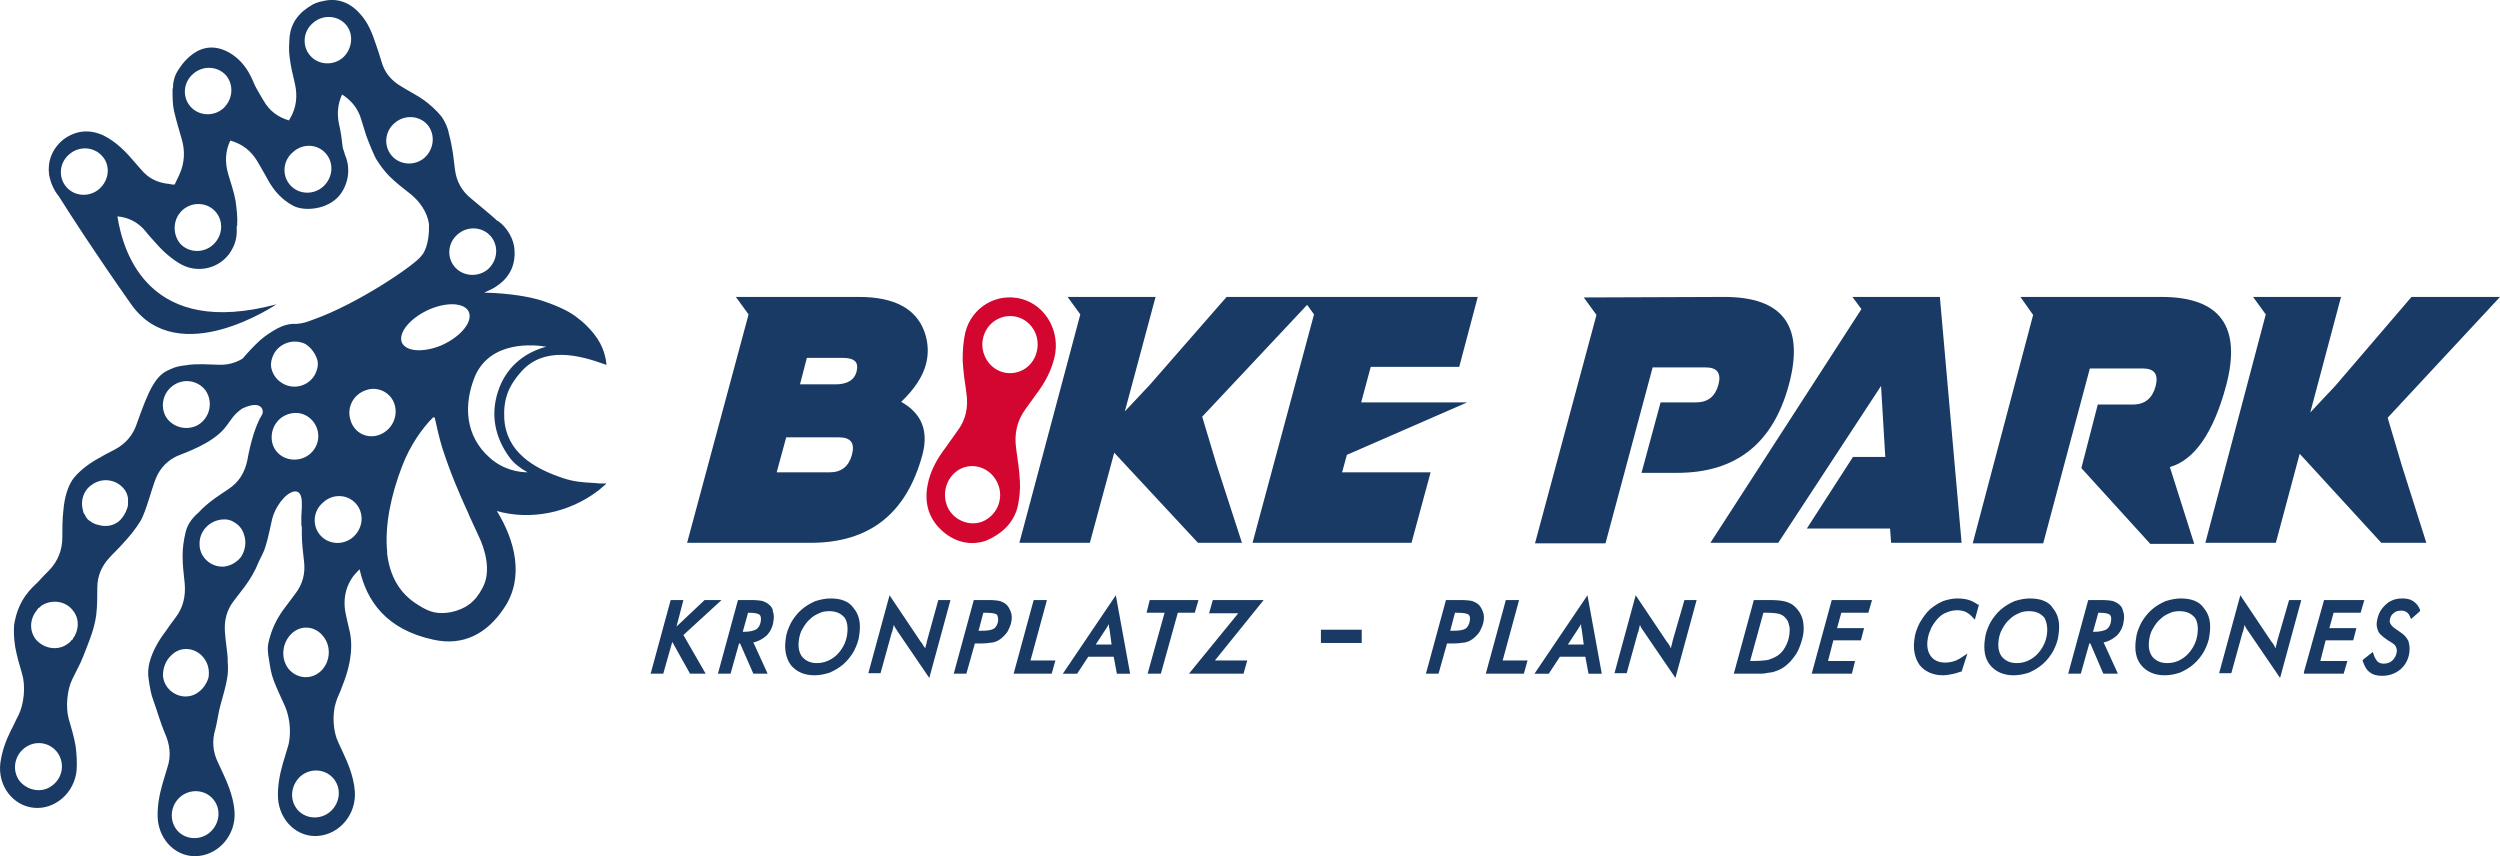
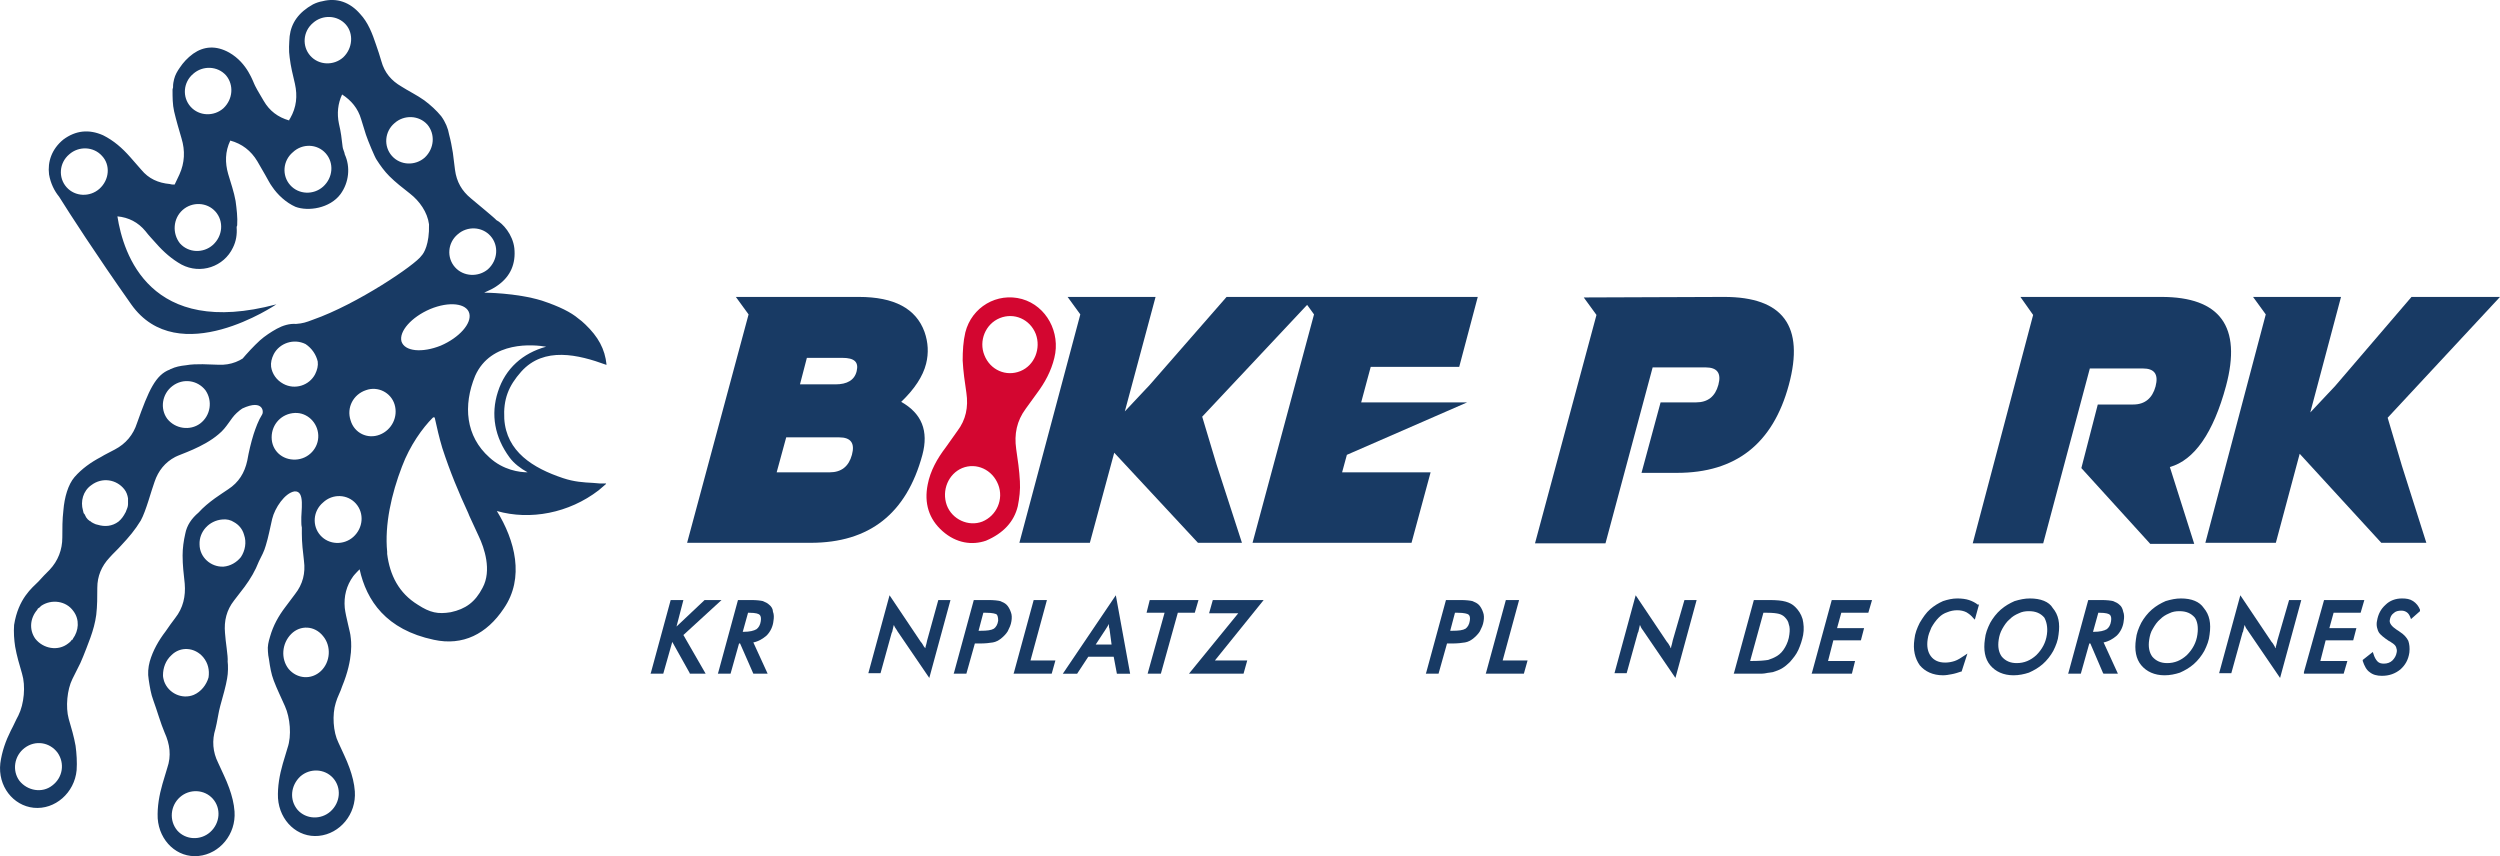
<svg xmlns="http://www.w3.org/2000/svg" id="a" viewBox="0 0 471.76 161.57">
  <defs>
    <style>.b{fill:#183a64;}.c{fill:#d30630;}</style>
  </defs>
  <path class="b" d="M162.06,56.03c6.7,0,10.8,2.2,12.4,6.6,.7,2,.8,4,.3,6-.6,2.4-2.2,4.8-4.7,7.2,3.9,2.2,5.2,5.5,4,10-3,11.1-10,16.6-21.1,16.6h-23.3l11.6-43.1-2.4-3.3h23.2Zm-5.5,33.1c2.2,0,3.6-1.1,4.2-3.3,.6-2.2-.2-3.3-2.4-3.3h-10l-1.8,6.6h10Zm1.1-16.6c2.2,0,3.6-.8,4-2.5s-.4-2.5-2.7-2.5h-6.7l-1.3,5h6.7Z" />
  <polygon class="b" points="245.56 56.03 245.56 56.03 231.46 56.03 216.96 72.63 212.26 77.63 218.06 56.03 201.46 56.03 203.86 59.33 192.36 102.43 205.66 102.43 210.26 85.43 226.06 102.43 234.36 102.43 229.56 87.63 226.86 78.63 246.66 57.53 247.96 59.33 236.36 102.43 266.36 102.43 269.96 89.13 253.26 89.13 254.16 85.83 276.86 75.93 256.86 75.93 258.66 69.23 275.36 69.23 278.86 56.03 245.56 56.03" />
  <g>
    <path class="c" d="M186.06,102.03c-2.6,.9-5.6,.5-8.2-1.8-2.6-2.3-3.5-5.3-2.8-8.8,.5-2.6,1.8-4.9,3.4-7,.7-1,1.5-2.1,2.2-3.1,1.6-2.1,2.1-4.5,1.7-7.2-.3-2-.6-4.1-.7-6.1,0-1.8,.1-3.6,.5-5.3,1.2-4.8,6-7.6,10.7-6.3,4.6,1.3,7.3,6.3,6.1,11.1-.6,2.5-1.8,4.7-3.3,6.7-.7,1-1.4,1.9-2.1,2.9-1.7,2.3-2.2,4.8-1.8,7.6,.3,2,.6,4.1,.7,6.1,.1,1.6-.1,3.2-.4,4.7-.7,2.9-2.7,5.1-6,6.5m6.5-32c2.7-1.1,3.9-4.3,2.9-7-1.1-2.8-4.1-4.1-6.8-3s-4,4.3-2.9,7c1.1,2.8,4.1,4.1,6.8,3m-13.9,25.3c1,2.7,4.1,4.1,6.7,3.1,2.7-1.1,4.1-4.2,3-7s-4.1-4.2-6.8-3.1c-2.6,1.1-3.9,4.2-2.9,7" />
    <path class="b" d="M325.36,56.03c11.1,0,15.2,5.5,12.2,16.6s-10,16.6-21.1,16.6h-6.7l3.6-13.3h6.7c2.2,0,3.6-1.1,4.2-3.3,.6-2.2-.2-3.3-2.4-3.3h-10l-8.9,33.2h-13.3l11.6-43.1-2.4-3.3,26.5-.1h0Z" />
  </g>
-   <polygon class="b" points="370.16 102.43 366.06 56.03 349.56 56.03 351.26 58.33 322.76 102.43 335.56 102.43 354.96 72.83 355.76 86.23 349.66 86.23 340.96 99.73 356.66 99.73 356.86 102.43 370.16 102.43" />
  <path class="b" d="M420.06,72.83c3-11.2-1.1-16.8-12.2-16.8h-26.6l2.4,3.4-11.4,43.1h13.3l8.8-33h10c2.2,0,3,1.1,2.4,3.4-.6,2.2-2,3.4-4.2,3.4h-6.7l-3.1,12,13,14.3h8.3l-4.6-14.5c4.6-1.3,8.2-6.4,10.6-15.3" />
  <polygon class="b" points="455.06 56.03 440.66 72.83 435.96 77.83 441.76 56.03 425.16 56.03 427.56 59.33 416.16 102.43 429.46 102.43 433.96 85.63 449.36 102.43 457.86 102.43 453.26 87.93 450.56 78.83 471.76 56.03 455.06 56.03" />
  <polygon class="b" points="136.16 113.23 132.96 113.23 127.66 118.23 128.96 113.23 126.56 113.23 122.86 126.83 122.76 127.13 125.16 127.13 126.86 121.13 130.16 127.03 130.16 127.13 133.16 127.13 128.96 119.83 136.16 113.23" />
  <polygon class="b" points="228.86 113.23 228.16 115.73 233.66 115.73 224.36 127.13 234.66 127.13 235.36 124.63 229.26 124.63 238.46 113.23 228.86 113.23" />
  <path class="b" d="M208.66,118.73h0c.2-.3,.3-.5,.5-.8,0-.1,.1-.1,.1-.2v.2c0,.3,0,.5,.1,.7l.4,3h-3l1.9-2.9Zm-8.1,8.4h2.7l2.1-3.2h4.8l.6,3.2h2.5l-2.7-14.8-10,14.8Z" />
  <polygon class="b" points="226.16 113.23 216.96 113.23 216.36 115.63 219.76 115.63 216.56 127.13 219.06 127.13 222.26 115.63 225.46 115.63 226.16 113.23" />
  <g>
    <path class="b" d="M143.56,117.23c-.1,.7-.4,1.2-.8,1.5-.5,.3-1.3,.5-2.5,.5h-.1l1-3.6h.2c1.3,0,1.8,.2,2,.4s.3,.6,.2,1.2m1.6-3.1c-.3-.3-.7-.5-1.2-.7-.4-.1-1.2-.2-2.2-.2h-2.5l-3.7,13.6-.1,.3h2.4l1.6-5.7h.2l2.5,5.7h2.7l-2.7-5.9c1-.2,1.8-.7,2.5-1.3,.7-.7,1.2-1.7,1.3-2.8,.1-.6,.1-1.2-.1-1.7,0-.5-.3-1-.7-1.3" />
    <path class="b" d="M188.36,117.13c-.1,.7-.4,1.2-.8,1.5-.5,.3-1.3,.4-2.5,.4h-.4l.9-3.4h.5c1.3,0,1.8,.2,2,.3,.2,.2,.3,.6,.3,1.2m1.6-3c-.3-.3-.7-.5-1.2-.7-.4-.1-1.2-.2-2.2-.2h-2.8l-3.7,13.6-.1,.3h2.4l1.6-5.7h.9c1.1,0,1.9-.1,2.5-.2,.6-.1,1.1-.4,1.5-.7,.5-.4,1-.9,1.3-1.4,.3-.6,.6-1.2,.7-1.9,.1-.6,.1-1.2-.1-1.7-.2-.6-.5-1.1-.8-1.4" />
    <path class="b" d="M174.96,120.83c-.1,.5-.2,.9-.3,1.2,0,.1,0,.2-.1,.3,0-.1-.1-.2-.2-.3-.2-.3-.3-.6-.6-.9l-5.9-8.8-4,14.7h2.3l2.1-7.6,.1-.2c.1-.5,.2-.9,.3-1.3,0,.1,.1,.1,.1,.2,.1,.3,.4,.6,.6,1l6,8.8,4-14.7h-2.3l-2.1,7.6Z" />
-     <path class="b" d="M159.86,119.73c-.2,1.5-.9,2.8-2,3.9-1.1,1-2.4,1.5-3.7,1.5-1.2,0-2.1-.4-2.8-1.2-.6-.8-.8-1.9-.6-3.2,.1-.7,.3-1.5,.7-2.1,.4-.7,.8-1.3,1.4-1.8,.5-.5,1-.8,1.7-1.1,.6-.3,1.2-.4,1.9-.4,1.3,0,2.2,.4,2.9,1.2,.5,.7,.7,1.8,.5,3.2m-3.1-6.8c-1,0-1.9,.2-2.9,.5-.9,.4-1.8,.9-2.6,1.6-.8,.7-1.5,1.6-2,2.5-.5,1-.9,2-1,3.1-.3,2,.1,3.7,1,4.9,1,1.2,2.5,1.9,4.4,1.9,1,0,2-.2,2.9-.5,.9-.4,1.8-.9,2.6-1.6,.8-.7,1.5-1.6,2-2.5,.5-1,.9-2,1-3.1,.3-2.1,0-3.7-1.1-5-.8-1.2-2.3-1.8-4.3-1.8" />
  </g>
  <polygon class="b" points="197.56 113.23 195.06 113.23 191.36 126.83 191.26 127.13 198.46 127.13 199.16 124.63 194.46 124.63 197.56 113.23" />
  <g>
    <path class="b" d="M315.66,120.83c-.1,.5-.2,.9-.3,1.2,0,.1,0,.2-.1,.3,0-.1-.1-.2-.1-.3-.2-.3-.3-.6-.6-.9l-5.9-8.8-4,14.7h2.3l2.1-7.6,.1-.2c.1-.5,.2-.9,.3-1.3,0,.1,.1,.1,.1,.2,.1,.3,.3,.6,.6,1l6,8.8,4-14.7h-2.3l-2.2,7.6Z" />
    <path class="b" d="M414.66,119.73c-.2,1.5-.9,2.8-2,3.9-1.1,1-2.3,1.5-3.7,1.5-1.2,0-2.1-.4-2.8-1.2-.6-.8-.8-1.9-.6-3.2,.1-.7,.3-1.5,.7-2.1,.4-.7,.8-1.3,1.4-1.8,.5-.5,1-.8,1.7-1.1,.6-.3,1.2-.4,1.9-.4,1.3,0,2.2,.4,2.9,1.2,.5,.7,.7,1.8,.5,3.2m-3.1-6.8c-1,0-1.9,.2-2.9,.5-.9,.4-1.8,.9-2.6,1.6-.8,.7-1.5,1.6-2,2.5-.5,1-.9,2-1,3.1-.3,2,0,3.7,1,4.9s2.5,1.9,4.4,1.9c1,0,2-.2,2.9-.5,.9-.4,1.8-.9,2.6-1.6,.8-.7,1.5-1.6,2-2.5,.5-1,.9-2,1-3.1,.3-2.1,0-3.7-1.1-5-.8-1.2-2.3-1.8-4.3-1.8" />
    <path class="b" d="M386.26,119.73c-.2,1.5-.9,2.8-2,3.9-1.1,1-2.3,1.5-3.7,1.5-1.2,0-2.1-.4-2.8-1.2-.6-.8-.8-1.9-.6-3.2,.1-.7,.3-1.4,.7-2.1,.4-.7,.8-1.3,1.4-1.8,.5-.5,1-.8,1.7-1.1,.6-.3,1.2-.4,1.9-.4,1.3,0,2.2,.4,2.9,1.2,.4,.7,.7,1.8,.5,3.2m-3.2-6.8c-1,0-1.9,.2-2.9,.5-.9,.4-1.8,.9-2.6,1.6-.8,.7-1.5,1.6-2,2.5-.5,1-.9,2-1,3.1-.3,2,0,3.7,1,4.9s2.5,1.9,4.4,1.9c1,0,2-.2,2.9-.5,.9-.4,1.8-.9,2.6-1.6,.8-.7,1.5-1.6,2-2.5,.5-1,.9-2,1-3.1,.3-2.1,0-3.7-1.1-5-.7-1.2-2.3-1.8-4.3-1.8" />
    <path class="b" d="M398.36,117.23c-.1,.7-.4,1.2-.8,1.5-.5,.3-1.3,.5-2.5,.5h-.1l1-3.6h.2c1.3,0,1.8,.2,2,.4,.2,.2,.3,.6,.2,1.2m1.6-3.1c-.3-.3-.7-.5-1.2-.7-.4-.1-1.2-.2-2.2-.2h-2.5l-3.7,13.6-.1,.3h2.4l1.6-5.7h.2l2.4,5.6,.1,.1h2.7l-2.7-5.9c1-.2,1.8-.7,2.5-1.3,.7-.7,1.2-1.7,1.3-2.8,.1-.6,.1-1.2-.1-1.7-.1-.5-.3-1-.7-1.3" />
    <path class="b" d="M429.76,120.83c-.1,.5-.2,.9-.3,1.2,0,.1,0,.2-.1,.3,0-.1-.1-.2-.1-.3-.2-.3-.3-.6-.6-.9l-5.9-8.8-4,14.7h2.3l2.1-7.6s0-.1,.1-.2c.1-.5,.2-.9,.3-1.3,0,.1,.1,.1,.1,.2,.1,.3,.3,.6,.6,1l6,8.8,4-14.7h-2.3l-2.2,7.6Z" />
    <path class="b" d="M456.66,115.03c-.3-.7-.7-1.2-1.3-1.6-.6-.4-1.3-.5-2.1-.5-1.2,0-2.3,.4-3.1,1.2-.9,.8-1.4,1.8-1.6,3-.1,.4-.1,.9,0,1.3,.1,.4,.2,.7,.4,1,.3,.4,.9,.9,1.8,1.5,.2,.1,.4,.2,.5,.3,.5,.3,.8,.6,.9,.9,.1,.3,.2,.6,.1,1-.1,.6-.4,1.1-.8,1.5s-1,.6-1.6,.6c-.5,0-.9-.1-1.2-.4-.3-.3-.6-.8-.8-1.5l-.1-.3-1.9,1.5v.2c.3,.9,.7,1.7,1.3,2.1,.6,.5,1.4,.7,2.3,.7,1.4,0,2.5-.4,3.5-1.2,.9-.8,1.5-1.8,1.7-3.2,.1-.9,0-1.6-.2-2.2-.3-.6-.8-1.2-1.6-1.7-.1-.1-.3-.2-.6-.4-.9-.6-1.4-1.2-1.3-1.8s.3-1,.7-1.3c.4-.4,.9-.5,1.5-.5,.4,0,.7,.1,1,.3s.5,.5,.7,1l.1,.3,1.7-1.5v-.3Z" />
  </g>
  <polygon class="b" points="445.46 115.63 446.16 113.23 438.56 113.23 434.76 126.83 434.76 127.13 442.26 127.13 442.96 124.73 437.86 124.73 438.86 120.83 444.06 120.83 444.66 118.53 439.56 118.53 440.36 115.63 445.46 115.63" />
  <polygon class="b" points="286.66 113.23 284.16 113.23 280.46 126.83 280.36 127.13 287.56 127.13 288.26 124.63 283.56 124.63 286.66 113.23" />
  <g>
    <path class="b" d="M371.56,113.23c-.6-.2-1.4-.3-2.2-.3-.9,0-1.8,.2-2.7,.5-.9,.4-1.7,.9-2.4,1.5-.8,.7-1.4,1.6-2,2.6-.5,1-.9,2-1,3.1-.3,2,.1,3.6,1,4.9,1,1.2,2.5,1.9,4.4,1.9,.5,0,1.1-.1,1.6-.2,.6-.1,1.2-.3,1.8-.5h.1l1.1-3.4-.6,.4c-.6,.4-1.2,.8-1.8,1-.6,.2-1.2,.3-1.8,.3-1.2,0-2.1-.4-2.7-1.2s-.8-1.9-.6-3.2c.1-.8,.4-1.5,.7-2.2,.4-.7,.8-1.3,1.4-1.9,.5-.5,1-.8,1.6-1,1.2-.5,2.6-.5,3.6,0,.5,.3,.9,.6,1.3,1.1l.3,.3,.8-2.9-.2,.1c-.5-.4-1.1-.7-1.7-.9" />
    <path class="b" d="M277.36,117.13c-.1,.7-.4,1.2-.8,1.5-.5,.3-1.3,.4-2.5,.4h-.4l.9-3.4h.5c1.3,0,1.8,.2,2,.3,.3,.2,.4,.6,.3,1.2m1.7-3c-.3-.3-.7-.5-1.2-.7-.4-.1-1.2-.2-2.2-.2h-2.8l-3.7,13.6-.1,.3h2.4l1.6-5.7h.9c1.1,0,1.9-.1,2.5-.2,.6-.1,1.1-.4,1.5-.7,.5-.4,1-.9,1.3-1.4,.3-.6,.6-1.2,.7-1.9,.1-.6,.1-1.2-.1-1.7-.2-.6-.5-1.1-.8-1.4" />
-     <path class="b" d="M297.76,118.73h0c.2-.3,.3-.5,.5-.8,0-.1,.1-.1,.1-.2v.2c0,.3,0,.5,.1,.7l.4,3h-3l1.9-2.9Zm-8.2,8.4h2.7l2.1-3.2h4.8l.6,3.2h2.5l-2.7-14.8-10,14.8Z" />
  </g>
  <polygon class="b" points="341.96 126.83 341.86 127.13 349.46 127.13 350.06 124.73 344.96 124.73 345.96 120.83 351.16 120.83 351.76 118.53 346.66 118.53 347.46 115.63 352.56 115.63 353.26 113.23 345.66 113.23 341.96 126.83" />
  <path class="b" d="M337.66,119.73c-.1,.9-.4,1.7-.8,2.4s-.9,1.3-1.6,1.7c-.5,.3-1,.5-1.6,.7-.6,.1-1.6,.2-3,.2h-.4l2.5-9.1h.7c1.1,0,1.8,.1,2.2,.2,.4,.1,.8,.3,1.1,.6,.4,.4,.7,.8,.8,1.4,.2,.5,.2,1.2,.1,1.9m1.1-5.2c-.5-.5-1.1-.8-1.8-1-.7-.2-1.7-.3-3.1-.3h-2.9l-3.7,13.6-.1,.3h4.5c.6,0,1.2,0,1.6-.1s.9-.1,1.3-.2c.6-.2,1.2-.4,1.7-.7s1-.7,1.5-1.2c.6-.7,1.2-1.4,1.6-2.3,.4-.9,.7-1.8,.9-2.8,.2-1.1,.1-2.1-.1-3-.3-1-.8-1.7-1.4-2.3" />
-   <rect class="b" x="249.26" y="118.83" width="7.7" height="2.5" />
  <path class="b" d="M47.26,66.53c-1.7,1.6-3.7,2.4-6,2.3-1,0-2-.1-3-.1-1.1,0-2.1,0-3.2,.2-1,.1-2,.3-2.8,.7q-.1,0-.2,.1c-2.7,1-4,3.9-6.2,10.1-.7,2.2-2.1,3.9-4.2,5-.9,.5-1.8,.9-2.6,1.4-1.9,1-3.6,2.2-5,3.8-1.2,1.4-1.9,3.8-2.1,6.3-.2,1.7-.2,3.4-.2,5.1,0,2.3-.8,4.4-2.4,6.1-.7,.7-1.4,1.4-2.1,2.2-1.2,1.2-3.8,3.2-4.6,8.2-.1,1.4,0,2.8,.2,4.1,.3,1.7,.8,3.4,1.3,5.1,.7,2.3,.4,5.7-.7,7.9-.5,.9-.9,1.9-1.4,2.8-1,2-1.7,4-2,6.2-.5,4.3,2.4,8,6.3,8.4,4,.4,7.7-2.8,8.1-7.1,.1-1.5,0-3.1-.2-4.6-.3-1.7-.8-3.4-1.3-5.1-.6-2.2-.3-5.5,.7-7.5l1.5-3c.6-1.3,1.8-4.5,1.9-4.8,.5-1.4,.9-2.8,1.1-4.3,.2-1.7,.2-3.4,.2-5.1,0-2.2,.8-4.1,2.3-5.7,.7-.8,1.5-1.5,2.2-2.3,1.5-1.6,2.6-2.9,3.7-4.7,1-1.8,2-5.7,2.6-7.3,.7-2.1,2-3.7,3.9-4.7,.9-.5,5.3-1.8,8.2-4.3,1.6-1.3,2.2-2.9,3.4-4,1.6-1.5,3.5-2.2,5.7-2.2M4.66,141.13c2-1.5,4.7-1.1,6.2,.9,1.4,2,1,4.7-1,6.2-1.9,1.5-4.7,1-6.2-.9-1.4-1.9-1-4.7,1-6.2m9.2-25.8c1.2,1.6,1,3.7-.1,5.2v.1s-.1,.1-.2,.1c-.2,.3-.4,.5-.7,.7-1.9,1.5-4.7,1-6.2-.9-1.2-1.7-1-3.9,.4-5.5q0-.1,.1-.2c.1-.1,.2-.1,.3-.2l.3-.3c1.9-1.3,4.7-1,6.1,1m10.3-20.2c0,.5-.2,.9-.4,1.4q0,.1-.1,.2c-.3,.6-.7,1.2-1.3,1.7-1.2,.9-2.6,1-3.9,.6-.1,0-.3-.1-.4-.1-.3-.1-.6-.3-.8-.4-.1-.1-.2-.2-.3-.2-.3-.2-.5-.4-.7-.7l-.3-.6c-.1-.1-.2-.2-.2-.3s-.1-.3-.1-.4c-.5-1.7,0-3.7,1.6-4.8,2-1.5,4.7-1.1,6.2,.8,.4,.5,.6,1.1,.7,1.7v1.1c0-.1,0,0,0,0m13.6-15.2c-1.9,1.4-4.7,1-6.2-.9-1.4-1.9-1-4.7,1-6.2s4.7-1.1,6.2,.8c1.4,2,1,4.8-1,6.3m7.1-2.4c4.7-2.6,5,.1,4.6,.7-.7,1.1-1.2,2.5-1.6,3.7-.5,1.6-.9,3.3-1.2,5-.5,2.3-1.6,4.1-3.6,5.4-.8,.5-1.6,1.1-2.5,1.7-1.1,.8-2.2,1.7-3.1,2.7-1.3,1.1-2.2,2.4-2.5,4-.3,1.3-.5,2.7-.5,4.1,0,1.8,.2,3.5,.4,5.3,.2,2.4-.3,4.6-1.8,6.5-.6,.8-1.2,1.6-1.8,2.5-1.3,1.7-2.4,3.6-3,5.7-.3,1.1-.4,2.3-.2,3.4,.2,1.3,.4,2.7,.9,4,.6,1.6,1.4,4.4,2.1,6,1,2.2,1.3,4.4,.5,6.7l-.9,3c-.6,2.1-1,4.3-.9,6.5,.3,4.3,3.7,7.5,7.7,7.1s7.1-4.1,6.8-8.4c-.1-1.5-.5-3-1-4.4-.6-1.7-1.4-3.2-2.1-4.8-1-2-1.2-4.2-.5-6.4,.3-1.1,.6-3.3,.9-4.3,.5-1.8,1.1-3.9,1.3-5.2,.2-1,.2-2.5,.1-3.2,.1-1-.4-3.7-.5-5.4-.2-2.3,.3-4.3,1.7-6.1,.7-.9,1.3-1.7,2-2.6,1.1-1.5,2-3,2.7-4.8,.5-1,1-1.9,1.3-3,.5-1.6,.8-3.3,1.2-5,.5-2.1,2.4-4.9,4.2-5.2,2.1-.2,1.2,3.8,1.3,5.6,0,.4,0,.8,.1,1.2v1.2c0,1.7,.2,3.4,.4,5.1,.3,2.3-.2,4.4-1.7,6.3-.6,.8-1.2,1.6-1.8,2.4-1.3,1.7-2.3,3.5-2.9,5.6-.3,1-.5,1.8-.4,2.8,0,.4,.1,1,.2,1.5,.2,1.4,.4,2.7,.9,4,.6,1.6,1.4,3.2,2.1,4.8,1,2.2,1.3,5.6,.5,7.9l-.9,3c-.6,2.1-1,4.3-.9,6.5,.3,4.3,3.7,7.5,7.7,7.1s7.1-4.1,6.8-8.4c-.1-1.5-.5-3-1-4.4-.6-1.7-1.4-3.2-2.1-4.8-1-2-1.2-5.3-.5-7.5,.3-1.1,.9-2.1,1.2-3.1,2.2-5.3,1.7-8.7,1.6-9.4,0-.6-.9-3.7-1.1-5.4-.2-2.2,.3-4.2,1.6-6,.3-.4,1.2-1.3,1.2-1.3,1.3,5.9,5,11.4,14,13.3,5.5,1.2,10-1.1,13.2-5.9,4-5.8,2.1-12.9-1.3-18.4,6.3,1.8,13.6,.4,19.2-3.9l1.4-1.2v-.1h-1.2l-1.2-.1c-1.9-.1-3.6-.2-5.7-.9-5.7-1.9-10.7-5-11.1-11.2-.2-3.7,.8-6.2,3.2-8.9,4.3-4.8,10.8-3.2,16-1.3h.1c-.3-3-1.6-5.3-4-7.6-.5-.5-.9-.8-1.3-1.1-1.4-1.2-3.6-2.3-6.9-3.4-4.9-1.5-10.9-1.5-10.9-1.5,.9-.4,1.8-.8,2.6-1.4,2.4-1.7,3.4-4.1,3.1-7-.3-2.6-2.2-4.7-3.4-5.3-.2-.3-3.5-3-4.8-4.1-1.7-1.4-2.7-3.1-3-5.4-.1-1.1-.3-2.1-.4-3.2-.2-1.2-.4-2.3-.7-3.4-.2-1.2-.7-2.4-1.5-3.5-.9-1.1-2-2.1-3.2-3-1.4-1-2.9-1.7-4.3-2.6-1.9-1.1-3.2-2.6-3.8-4.8-.3-1-.6-2-1-3.1-.7-2.1-1.5-4.2-3-5.8-1.9-2.2-4.4-3.1-7.1-2.4h0c-.6,.1-1.2,.3-1.8,.6-2.7,1.5-4.1,3.5-4.4,6-.1,1.3-.2,2.7,0,4,.2,1.7,.6,3.3,1,5,.5,2.3,.3,4.4-.9,6.5-.1,.1-.2,.3-.2,.4h0c-2.1-.6-3.7-1.8-4.8-3.7-.5-.9-1.1-1.8-1.6-2.8-.4-.7-1.4-4.3-4.9-6.3-2.5-1.4-4.8-1.2-6.8,.2-1.1,.8-1.9,1.7-2.5,2.6-.5,.7-.9,1.4-1.1,2.2-.1,.4-.2,.9-.2,1.3v.2h0c0,.2-.1,.3-.1,.5,0,1.4,0,2.8,.3,4.1,.4,1.7,.9,3.4,1.4,5.1,.7,2.3,.6,4.6-.4,6.8-.3,.6-.6,1.3-.9,1.9-.3,0-.6,0-.9-.1-2.2-.2-4-1-5.4-2.7l-2.1-2.4c-1.5-1.7-3.1-3.1-5.1-4.1-2.7-1.2-5.2-.9-7.5,.8-2.2,1.8-3,4.2-2.7,6.6,.3,1.7,1,3.1,1.9,4.2,2,3.2,6.9,10.8,13.6,20.3,8.9,12.6,27.4,0,27.4,0-23.9,6.4-28.9-9.5-30-16.6,2.1,.2,3.9,1.1,5.3,2.8,.6,.8,1.3,1.5,2,2.3,1.4,1.6,3,3,4.8,4,3.6,1.9,8,.4,9.7-3.2,.6-1.2,.8-2.5,.7-3.8,0-.1,0-.2,.1-.4,.1-1.5-.1-3.1-.3-4.6-.3-1.7-.9-3.4-1.4-5.1-.6-2.1-.6-4.2,.4-6.3,2.2,.6,3.9,1.9,5.1,3.9,.5,.9,1,1.7,1.5,2.6,.3,.5,.9,1.7,1.3,2.2,1,1.5,2.6,3,4.4,3.8,2.4,.9,6.5,.3,8.5-2.4,1.6-2.2,1.9-5.1,.8-7.5,0-.3-.4-1.1-.4-1.4-.2-1.7-.3-2.7-.7-4.4-.4-1.9-.2-3.8,.6-5.5,1.7,1.1,3,2.6,3.6,4.7,.3,1,.6,1.9,.9,2.9,.4,1.2,1.7,4.3,2,4.7,.7,1.1,1.5,2.2,2.4,3.1,1.2,1.2,2.5,2.2,3.9,3.3,1.8,1.4,3.3,3.5,3.6,5.8,.1,3.8-1,5.5-1.4,5.9-1.1,1.7-12.2,9.2-20.5,12.1-1.3,.5-1.9,.7-3.2,.8-1.2-.1-2.5,.3-3.6,.9s-2.3,1.4-3.2,2.2c-1.2,1.1-2.4,2.4-3.5,3.7m-11.6,82.5c1.8-1.6,4.6-1.5,6.2,.3s1.4,4.6-.5,6.3c-1.8,1.6-4.6,1.5-6.2-.3-1.6-1.9-1.3-4.7,.5-6.3m4.4-26.4c.9,1.1,1.2,2.4,1,3.8-.4,1.4-1.4,2.7-2.8,3.3-2.2,.9-4.8-.3-5.6-2.6-.1-.4-.2-.7-.2-1.1,0-1.4,.5-2.8,1.6-3.8,1.7-1.7,4.4-1.5,6,.4m7.1-18.9c-.8,1-2,1.7-3.3,1.8-2.4,.1-4.5-1.8-4.5-4.2-.1-2.4,1.8-4.5,4.3-4.7,.8-.1,1.6,.1,2.2,.5,.9,.5,1.6,1.3,1.9,2.4,.5,1.4,.2,3-.6,4.2M18.76,35.63c-1.8,1.6-4.6,1.5-6.2-.3-1.6-1.8-1.4-4.6,.5-6.2,1.8-1.6,4.6-1.5,6.2,.3,1.6,1.7,1.4,4.5-.5,6.2m15.7,4c1.8-1.6,4.6-1.5,6.2,.3s1.4,4.6-.5,6.3c-1.8,1.6-4.6,1.5-6.2-.3-1.5-1.9-1.3-4.7,.5-6.3m7.7-19.2c-1.8,1.6-4.6,1.5-6.2-.3s-1.4-4.6,.5-6.2c1.8-1.6,4.6-1.5,6.2,.3,1.5,1.8,1.3,4.5-.5,6.2m19.3,8.5c1.6,1.8,1.4,4.6-.5,6.3-1.8,1.6-4.6,1.5-6.2-.3s-1.4-4.6,.5-6.2c1.8-1.7,4.6-1.6,6.2,.2m3.3-18.1c-1.8,1.6-4.6,1.5-6.2-.3s-1.4-4.6,.5-6.2c1.8-1.6,4.6-1.5,6.2,.3,1.5,1.7,1.3,4.5-.5,6.2m11.1,77.2c1.5-4,3.9-7.3,5.8-9.2l.2-.1c.1,0,.2,.1,.2,.2,.4,1.8,.8,3.6,1.4,5.6,1.5,4.6,3.1,8.4,4.9,12.3l.2,.5,1.8,3.9c1,2.1,2.5,6.4,.7,9.7-1.4,2.7-3.2,4-6,4.6-2.4,.4-3.9,.1-6.2-1.4-3.6-2.2-5.3-5.6-5.8-9.6v-.4c-.5-5.1,.8-10.9,2.8-16.1m-19.2,58.5c1.8-1.6,4.6-1.5,6.2,.3s1.4,4.6-.5,6.3c-1.8,1.6-4.6,1.5-6.2-.3-1.6-1.9-1.3-4.6,.5-6.3m4.3-26.5c1.6,1.9,1.4,4.9-.4,6.6-1.8,1.7-4.5,1.5-6.1-.4-1.5-1.9-1.3-4.8,.5-6.6,1.7-1.7,4.4-1.6,6,.4m-1-51.8c.1,.8-.1,1.6-.5,2.4-1.1,2.1-3.8,3-6,1.8-1.3-.7-2.1-1.9-2.3-3.2-.1-.8,.1-1.6,.5-2.4,1.1-2.1,3.8-3,6-1.9,1.2,.8,2,2,2.3,3.3m.1,13.9c.1,2.4-1.8,4.5-4.3,4.6s-4.5-1.7-4.5-4.2,1.9-4.5,4.4-4.6c2.3-.1,4.3,1.8,4.4,4.2m7.1,12.9c1.6,1.8,1.4,4.6-.5,6.3-1.8,1.6-4.6,1.5-6.2-.3s-1.4-4.6,.5-6.2c1.8-1.7,4.6-1.6,6.2,.2m4.5-13c-2.3,.9-4.8-.3-5.5-2.7-.8-2.4,.5-4.9,2.9-5.7,2.2-.8,4.7,.4,5.4,2.7,.7,2.3-.5,4.8-2.8,5.7m8.5-52.3c-1.8,1.6-4.6,1.5-6.2-.3s-1.4-4.6,.5-6.2c1.8-1.6,4.6-1.5,6.2,.3,1.5,1.8,1.3,4.5-.5,6.2m8.4,29.4c.5,1.9-1.9,4.6-5.4,6.1-3.5,1.4-6.8,1.1-7.4-.8-.5-1.9,1.9-4.6,5.4-6.1,3.6-1.5,6.9-1.1,7.4,.8m-2.7-8.7c-1.6-1.8-1.4-4.6,.5-6.2,1.8-1.6,4.6-1.5,6.2,.3,1.6,1.8,1.4,4.6-.5,6.3-1.8,1.5-4.6,1.4-6.2-.4m17.2,15c-4.4,1.2-7.7,4.1-9.1,8.5-1.4,4.3-.6,8.6,2.2,12.4,.8,1.1,2.1,2.1,3.4,2.8-1.5,0-4.6-.4-7.2-2.8-4.5-4-5-9.8-2.7-15.4,3-6.7,11.1-5.9,13.4-5.5" />
</svg>